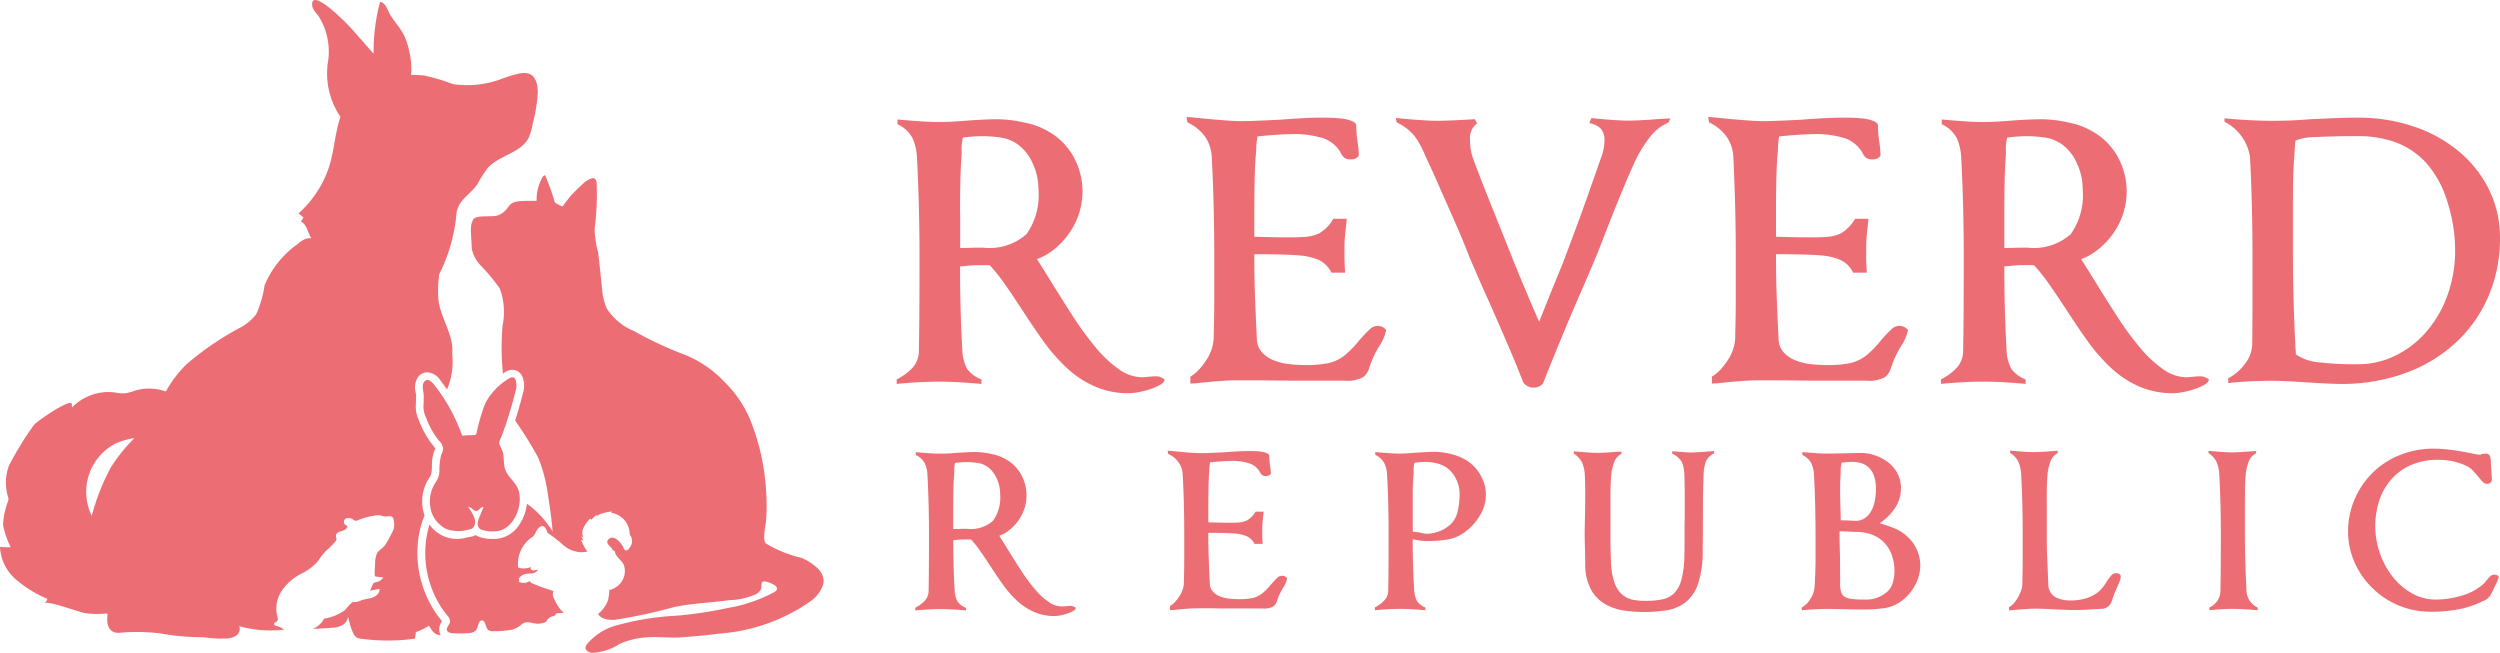
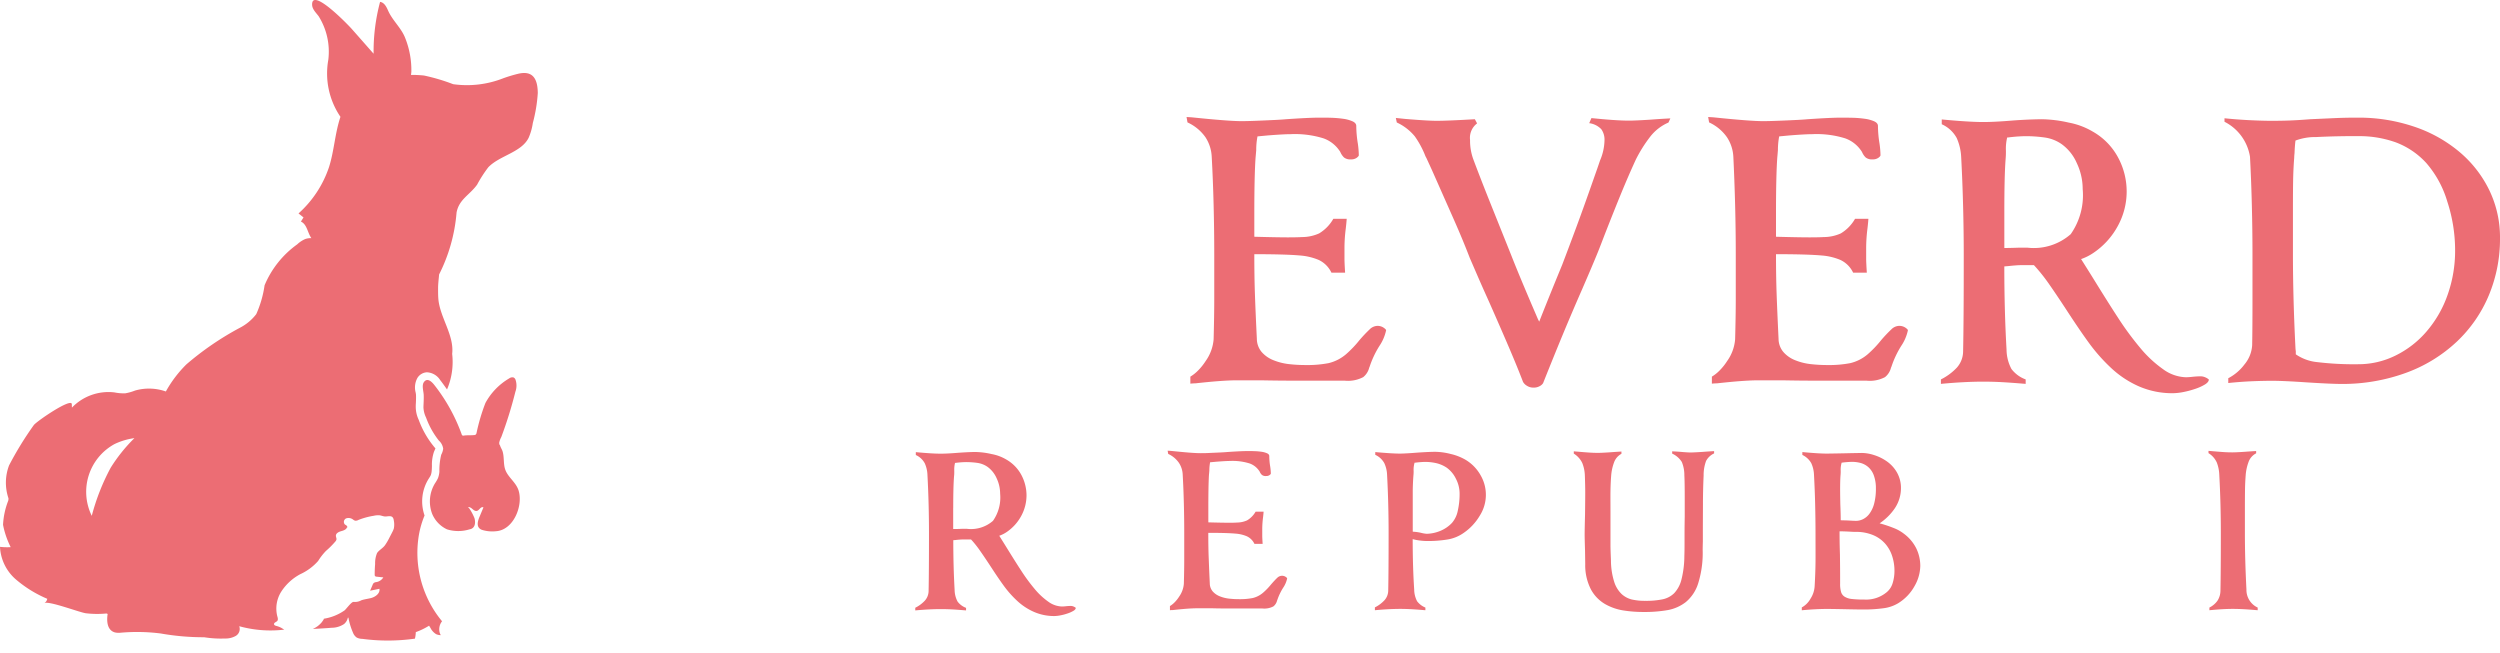
<svg xmlns="http://www.w3.org/2000/svg" viewBox="0 0 120 31.337">
  <defs>
    <style>.cls-1{fill:#ec6d74}</style>
  </defs>
  <g id="レイヤー_2" data-name="レイヤー 2">
    <g id="レイヤー_6" data-name="レイヤー 6">
      <path class="cls-1" d="M46 21.733q.549-.038.824-.037a3.7 3.7 0 01.778.1 2.124 2.124 0 01.7.261 1.872 1.872 0 01.733.759 2.1 2.1 0 01.238.952 2.076 2.076 0 01-.252.993 2.18 2.18 0 01-.71.783 1.534 1.534 0 01-.347.173c.085.135.223.354.411.659.257.415.479.768.669 1.057a8.532 8.532 0 00.608.823 3.376 3.376 0 00.664.623 1.165 1.165 0 00.658.233q.056 0 .156-.009a2.52 2.52 0 01.256-.018.358.358 0 01.151.031.4.4 0 01.1.06c0 .049-.037.1-.109.142a1.417 1.417 0 01-.284.128 2.485 2.485 0 01-.348.092 1.675 1.675 0 01-.284.032 2.409 2.409 0 01-.984-.2 2.869 2.869 0 01-.8-.526 4.993 4.993 0 01-.626-.7q-.275-.375-.649-.951-.3-.457-.509-.755a4.9 4.9 0 00-.435-.545h-.365a3.739 3.739 0 00-.376.028l-.11.009q0 1.272.064 2.388a1.209 1.209 0 00.143.559.9.9 0 00.406.3v.123c-.287-.024-.518-.041-.7-.05s-.348-.013-.512-.013q-.551 0-1.226.063v-.128a1.6 1.6 0 00.457-.338.707.707 0 00.183-.467q.018-.915.018-2.745 0-.7-.018-1.419a49.68 49.68 0 00-.055-1.4 1.491 1.491 0 00-.128-.562.9.9 0 00-.431-.4v-.138q.787.074 1.181.073c.203.002.491-.013.86-.043zm-.247 2.644v1.016c.1 0 .232 0 .4-.009h.266A1.6 1.6 0 0047.663 25a1.946 1.946 0 00.344-1.3 1.758 1.758 0 00-.17-.746 1.333 1.333 0 00-.434-.544 1.143 1.143 0 00-.467-.188 3.917 3.917 0 00-.6-.041 4.48 4.48 0 00-.467.037h-.027a1.347 1.347 0 00-.037.384c0 .1 0 .183-.009.238q-.041.485-.041 1.537z" />
      <path class="cls-1" d="M56.976 29.218a20.24 20.24 0 00-.673.064c-.03 0-.079 0-.146.009v-.2a1.1 1.1 0 00.224-.179 1.584 1.584 0 00.215-.27 1.234 1.234 0 00.229-.622q.018-.694.018-1.148v-1.287q0-.7-.018-1.418t-.056-1.4a1.1 1.1 0 00-.182-.553 1.274 1.274 0 00-.513-.426l-.027-.155.147.009c.354.037.649.064.887.083s.42.027.549.027c.1 0 .23 0 .4-.009s.37-.015.608-.028c.116-.006.2-.012.265-.018.452-.03.772-.046.961-.046.134 0 .252 0 .357.005a2.985 2.985 0 01.319.027 1.018 1.018 0 01.275.073c.074.034.11.078.11.134a3.19 3.19 0 00.046.512 2.591 2.591 0 01.029.328c0 .019-.021.043-.06.073a.268.268 0 01-.169.046.28.28 0 01-.2-.055.445.445 0 01-.106-.155.332.332 0 00-.037-.055.929.929 0 00-.448-.339 2.761 2.761 0 00-.942-.119c-.129 0-.348.013-.66.037l-.293.027a2.079 2.079 0 00-.036.394 5.639 5.639 0 01-.019.21q-.03.513-.03 1.629v.65c.438.012.759.018.96.018.183 0 .321 0 .412-.009a1.2 1.2 0 00.489-.105 1.151 1.151 0 00.408-.416h.384a5.278 5.278 0 01-.028.283 4.565 4.565 0 00-.037.531v.343c0 .064.007.193.019.389h-.393a.761.761 0 00-.367-.366 1.7 1.7 0 00-.549-.128q-.412-.037-1.3-.037c0 .427.005.813.018 1.157s.03.771.054 1.277a.6.6 0 00.142.38.893.893 0 00.338.233 1.712 1.712 0 00.436.11 4.2 4.2 0 00.494.027 3.224 3.224 0 00.649-.054 1.2 1.2 0 00.5-.257 3.154 3.154 0 00.385-.4c.122-.14.22-.244.292-.312a.335.335 0 01.221-.1.319.319 0 01.182.05c.05.034.074.06.074.078a1.265 1.265 0 01-.193.449 2.764 2.764 0 00-.284.6l-.008.019a.507.507 0 01-.175.274.938.938 0 01-.53.1h-1.361c-.378 0-.715 0-1.007-.009h-.814q-.183.002-.435.02z" />
      <path class="cls-1" d="M68.056 21.724q.567-.037.832-.037a3.137 3.137 0 01.75.105 2.545 2.545 0 01.695.27 2 2 0 01.741.76 1.86 1.86 0 01-.045 1.93 2.606 2.606 0 01-.768.824 1.855 1.855 0 01-.783.32 5.752 5.752 0 01-.956.073 2.891 2.891 0 01-.357-.023 2.369 2.369 0 01-.356-.068q0 1.345.072 2.416a1.254 1.254 0 00.138.563.942.942 0 00.4.306v.128c-.28-.024-.511-.041-.69-.05s-.35-.014-.508-.014q-.551 0-1.226.064v-.137a1.6 1.6 0 00.457-.339.705.705 0 00.183-.467q.018-.913.018-2.735 0-.7-.018-1.419a49.83 49.83 0 00-.055-1.4 1.453 1.453 0 00-.133-.562.927.927 0 00-.434-.4V21.7q.806.073 1.189.073.304-.004.854-.049zm-.244 1.807v1.99a2.227 2.227 0 01.4.055 1.467 1.467 0 00.275.046 1.82 1.82 0 00.644-.138 1.614 1.614 0 00.563-.384 1.259 1.259 0 00.279-.581 3.626 3.626 0 00.088-.828 1.548 1.548 0 00-.179-.714 1.406 1.406 0 00-.444-.531 1.533 1.533 0 00-.494-.214 2.444 2.444 0 00-.559-.06 4.5 4.5 0 00-.457.037H67.9a1.2 1.2 0 00-.046.4 1.708 1.708 0 01-.01.22c-.018.228-.028.461-.032.702z" />
      <path class="cls-1" d="M77.912 29.3a2.57 2.57 0 01-.87-.306 1.8 1.8 0 01-.676-.7 2.527 2.527 0 01-.275-1.213l-.009-.64c-.012-.39-.019-.649-.019-.778 0-.176.007-.5.019-.978.005-.434.009-.782.009-1.044q0-.293-.018-.824a1.777 1.777 0 00-.123-.59 1.059 1.059 0 00-.408-.453v-.11c.287.025.512.043.678.055s.322.019.475.019c.122 0 .321-.009.594-.028.238-.018.419-.03.54-.036v.109a.755.755 0 00-.356.417 2.331 2.331 0 00-.138.645c-.018.232-.028.473-.032.723s0 .567 0 .952v1.634c0 .186.011.438.023.755a3.439 3.439 0 00.156 1.02 1.387 1.387 0 00.357.586 1.122 1.122 0 00.489.261 2.814 2.814 0 00.646.064 3.89 3.89 0 00.836-.074 1.117 1.117 0 00.55-.292 1.463 1.463 0 00.348-.65 4.686 4.686 0 00.141-1.134c.007-.171.009-.379.009-.623v-.439c0-.079 0-.354.009-.823v-.87c0-.506-.005-.881-.018-1.126a1.622 1.622 0 00-.123-.636 1.063 1.063 0 00-.462-.4v-.109q.239.009.531.036c.164.012.277.019.338.019.116 0 .311-.01.586-.028.238-.018.424-.03.558-.037v.11a.82.82 0 00-.385.361 1.956 1.956 0 00-.118.7q-.027.576-.032 1.221c0 .43-.005.945-.005 1.542v.394a22.66 22.66 0 00-.009.4A4.912 4.912 0 0181.513 28a1.9 1.9 0 01-.595.9 2 2 0 01-.864.384 6.448 6.448 0 01-1.172.091 6.132 6.132 0 01-.97-.075z" />
      <path class="cls-1" d="M88.866 21.751l.513-.009a1.993 1.993 0 01.572.1 2.206 2.206 0 01.612.3 1.648 1.648 0 01.49.535 1.5 1.5 0 01.193.769 1.738 1.738 0 01-.289.943 2.682 2.682 0 01-.736.731 5.834 5.834 0 01.677.225 1.93 1.93 0 01.484.27 1.972 1.972 0 01.6.709 1.937 1.937 0 01.192.846 2.014 2.014 0 01-.275.961 2.224 2.224 0 01-.787.824 1.8 1.8 0 01-.718.242 6.9 6.9 0 01-.956.059c-.171 0-.513-.005-1.025-.017q-.55-.01-.7-.01-.551 0-1.227.064v-.137a1.05 1.05 0 00.417-.417 1.228 1.228 0 00.2-.6c.024-.42.038-.8.042-1.148s0-.8 0-1.377c0-.464-.007-.937-.018-1.419s-.031-.948-.055-1.4a1.475 1.475 0 00-.129-.558.947.947 0 00-.43-.4V21.7q.788.073 1.18.073c.292-.004.679-.01 1.173-.022zm-.494 6.666a.4.4 0 00.169.224.792.792 0 00.343.11 5.291 5.291 0 00.613.028 1.544 1.544 0 001.08-.366.9.9 0 00.275-.439 1.966 1.966 0 00.082-.568 2.269 2.269 0 00-.11-.713 1.678 1.678 0 00-.338-.6 1.594 1.594 0 00-.586-.412 2.121 2.121 0 00-.833-.151c-.03 0-.112 0-.247-.009a10.54 10.54 0 00-.521-.018c0 .2 0 .564.018 1.107.007.482.009.86.009 1.135v.265a1.372 1.372 0 00.046.407zm-.046-4.917q0 .228.009.686.02.5.019.787l.329.009c.207.012.342.019.4.019a.768.768 0 00.338-.079.855.855 0 00.306-.255 1.393 1.393 0 00.23-.486 2.759 2.759 0 00.086-.736 1.8 1.8 0 00-.1-.627.978.978 0 00-.261-.394.941.941 0 00-.367-.2 1.611 1.611 0 00-.429-.055 4.48 4.48 0 00-.467.037H88.4a1.173 1.173 0 00-.046.4 1.915 1.915 0 01-.01.22q-.018.242-.018.674z" />
-       <path class="cls-1" d="M96.439 29.3l-.009-.155a.781.781 0 00.219-.174 1.565 1.565 0 00.207-.284 1.877 1.877 0 00.155-.339.959.959 0 00.06-.31c.011-.464.018-.847.018-1.149V25.6c0-.463-.007-.936-.018-1.418s-.031-.949-.055-1.4a1.8 1.8 0 00-.123-.59 1.048 1.048 0 00-.408-.453v-.11c.287.025.512.043.678.055s.323.018.475.018q.183 0 .595-.027c.237-.019.418-.031.54-.037v.11a.749.749 0 00-.358.416 2.385 2.385 0 00-.137.645c-.018.233-.028.473-.032.724s0 .567 0 .951v1.089c0 .433 0 .822.018 1.167s.031.773.055 1.285a.718.718 0 00.316.627 1.561 1.561 0 00.792.17 2.467 2.467 0 00.686-.1 1.762 1.762 0 00.612-.311 1.955 1.955 0 00.385-.476 2.655 2.655 0 01.233-.316.289.289 0 01.215-.105.245.245 0 01.192.055.168.168 0 01.046.11.636.636 0 01-.041.192 4.527 4.527 0 01-.142.339 4.779 4.779 0 00-.237.613.639.639 0 01-.16.265.513.513 0 01-.362.137c-.024 0-.144.006-.357.019q-.549.036-.823.036c-.214 0-.4 0-.554-.009s-.353-.015-.59-.027c-.366-.019-.657-.028-.869-.028s-.63.03-1.222.084z" />
      <path class="cls-1" d="M106.687 29.241q-.252.014-.636.05v-.128a1.052 1.052 0 00.385-.325.9.9 0 00.146-.49q.018-.913.018-2.735 0-.7-.018-1.419a49.755 49.755 0 00-.056-1.4 1.827 1.827 0 00-.118-.59 1.016 1.016 0 00-.4-.453v-.11c.281.025.5.043.668.055s.323.018.476.018q.174 0 .586-.027c.238-.018.424-.03.557-.037v.11a.741.741 0 00-.365.416 2.311 2.311 0 00-.138.646c-.018.232-.029.472-.032.722s-.005.568-.005.952v1.089q0 1.263.074 2.709a.933.933 0 00.54.869v.128c-.286-.024-.517-.041-.691-.05s-.343-.014-.508-.014-.315.005-.483.014z" />
-       <path class="cls-1" d="M119.189 23.147a3.708 3.708 0 01-.215-.243 6.298 6.298 0 00-.28-.32 1.045 1.045 0 00-.288-.211 2.973 2.973 0 00-.658-.229 3.463 3.463 0 00-.733-.073 3.19 3.19 0 00-1.245.234 2.649 2.649 0 00-.951.663 2.936 2.936 0 00-.6 1.016 3.978 3.978 0 00.028 2.608 3.891 3.891 0 00.636 1.135 3.013 3.013 0 00.929.772 2.291 2.291 0 001.093.28 4.355 4.355 0 00.59-.042 4.112 4.112 0 00.618-.132 2.648 2.648 0 001.117-.6.714.714 0 00.118-.138 1.963 1.963 0 01.192-.21.26.26 0 01.175-.073.3.3 0 01.164.036c.037.025.059.046.064.065a.758.758 0 01-.068.2c-.046.107-.109.24-.188.4-.049.1-.082.167-.1.21a.752.752 0 01-.42.366 4.632 4.632 0 01-1.148.385 7.079 7.079 0 01-1.332.119 3.981 3.981 0 01-3.675-2.389 3.661 3.661 0 01-.306-1.473 3.9 3.9 0 01.3-1.5 4 4 0 01.847-1.277 3.928 3.928 0 011.313-.874 4.342 4.342 0 011.67-.316 6.146 6.146 0 01.75.051c.275.033.555.078.842.133q.018 0 .192.036a2.51 2.51 0 00.458.073c0-.012.019-.024.059-.036a.619.619 0 01.169-.019.2.2 0 01.212.119 1.038 1.038 0 01.045.348c0 .085.009.232.027.439.013.153.019.266.019.339a.224.224 0 01-.051.138.242.242 0 01-.2.063.236.236 0 01-.169-.073z" />
-       <path class="cls-1" d="M46.5 5.784a22.489 22.489 0 011.377-.061 6.175 6.175 0 011.3.161 3.541 3.541 0 011.162.436 3.121 3.121 0 011.224 1.268 3.437 3.437 0 01-.023 3.25 3.645 3.645 0 01-1.186 1.307 2.522 2.522 0 01-.581.291c.142.225.373.591.688 1.1q.642 1.039 1.117 1.766a14.693 14.693 0 001.016 1.377 5.649 5.649 0 001.106 1.04 1.944 1.944 0 001.1.39c.061 0 .147-.005.259-.015a4.227 4.227 0 01.428-.03.581.581 0 01.252.053.613.613 0 01.161.1c0 .082-.061.161-.184.237a2.277 2.277 0 01-.473.214 4.354 4.354 0 01-.582.154 2.8 2.8 0 01-.474.053 4.016 4.016 0 01-1.644-.329 4.748 4.748 0 01-1.33-.879 8.5 8.5 0 01-1.047-1.177q-.46-.629-1.086-1.591-.5-.765-.849-1.262a8.171 8.171 0 00-.726-.909h-.611q-.2 0-.628.046l-.183.015q0 2.125.107 3.991a2.018 2.018 0 00.236.933 1.5 1.5 0 00.682.5v.214q-.72-.06-1.163-.084c-.3-.015-.58-.023-.857-.023q-.917 0-2.048.107v-.214a2.7 2.7 0 00.765-.566 1.182 1.182 0 00.3-.779q.032-1.53.031-4.588 0-1.161-.031-2.37t-.091-2.34a2.547 2.547 0 00-.214-.94 1.516 1.516 0 00-.72-.665v-.23q1.317.123 1.973.123.511.003 1.447-.074zm-.412 4.42v1.7q.245 0 .673-.015h.439a2.681 2.681 0 002.072-.65 3.258 3.258 0 00.573-2.164 2.9 2.9 0 00-.283-1.246 2.2 2.2 0 00-.725-.91 1.881 1.881 0 00-.781-.314 6.424 6.424 0 00-1.008-.068 7.662 7.662 0 00-.781.061h-.047a2.289 2.289 0 00-.061.642 3.963 3.963 0 01-.015.4q-.061.805-.061 2.56z" />
      <path class="cls-1" d="M58.506 18.293q-.42.03-1.124.107a3.1 3.1 0 00-.245.015v-.336a1.911 1.911 0 00.376-.3 2.738 2.738 0 00.359-.45 2.083 2.083 0 00.382-1.041q.03-1.161.03-1.918v-2.148q0-1.161-.03-2.37t-.092-2.34a1.87 1.87 0 00-.3-.925A2.138 2.138 0 0057 5.876l-.046-.26.244.015c.592.062 1.086.107 1.484.138s.7.046.918.046q.244 0 .664-.016t1.018-.045c.193-.011.341-.021.443-.031q1.132-.077 1.6-.076c.225 0 .423 0 .6.007a5.024 5.024 0 01.534.046 1.671 1.671 0 01.459.122c.122.056.183.13.183.223a5.443 5.443 0 00.077.856 4.6 4.6 0 01.045.55c0 .03-.033.072-.1.122a.448.448 0 01-.283.077.473.473 0 01-.328-.092.8.8 0 01-.176-.26.681.681 0 00-.061-.092 1.554 1.554 0 00-.75-.566 4.616 4.616 0 00-1.575-.2q-.321 0-1.1.061l-.49.046a3.369 3.369 0 00-.061.657c-.011.133-.021.251-.031.352q-.061.857-.061 2.722v1.086c.735.02 1.269.03 1.606.03.3 0 .536-.005.688-.015a2 2 0 00.818-.176 1.933 1.933 0 00.681-.7h.642c-.01.144-.026.3-.046.475a7.423 7.423 0 00-.061.886v.574q0 .16.03.649h-.657a1.276 1.276 0 00-.612-.611 2.876 2.876 0 00-.917-.214q-.69-.06-2.172-.061 0 1.069.03 1.934t.092 2.133a.988.988 0 00.237.635 1.467 1.467 0 00.567.39 2.826 2.826 0 00.725.183 6.868 6.868 0 00.827.046 5.337 5.337 0 001.085-.091 2 2 0 00.841-.429 5.238 5.238 0 00.642-.673 6.88 6.88 0 01.49-.519.549.549 0 01.367-.168.525.525 0 01.3.084c.082.056.123.1.123.13a2.123 2.123 0 01-.321.749 4.53 4.53 0 00-.474 1.009l-.015.03a.836.836 0 01-.29.459 1.572 1.572 0 01-.888.169h-2.269c-.633 0-1.193-.006-1.683-.016h-1.36q-.307.006-.727.037z" />
      <path class="cls-1" d="M69.768 10.5l-1.04-2.348-.26-.566-.046-.086a4.4 4.4 0 00-.512-.956 2.46 2.46 0 00-.864-.665L67 5.662l.443.046q1.088.091 1.514.091.537 0 1.836-.076l.107.2a.869.869 0 00-.337.8 2.6 2.6 0 00.154.918q.366.978.863 2.217t.956 2.385q.4 1.024 1.284 3.074l.062.122q.489-1.239 1.1-2.722.306-.8.681-1.811t.879-2.455q.121-.336.26-.749a2.562 2.562 0 00.214-.964.856.856 0 00-.153-.535.979.979 0 00-.581-.291l.107-.244q1.179.122 1.8.122c.2 0 .545-.015 1.025-.046a34 34 0 01.963-.061l-.092.2a2.221 2.221 0 00-.871.673 6.639 6.639 0 00-.7 1.116q-.351.765-.7 1.614t-.826 2.071c-.163.429-.285.739-.367.933q-.2.49-.657 1.544-.49 1.117-.925 2.164t-.971 2.394a.427.427 0 01-.152.137.575.575 0 01-.307.076.567.567 0 01-.321-.091.5.5 0 01-.183-.184q-.245-.642-.612-1.506T71.481 14.5q-.352-.78-.55-1.238t-.384-.887q-.336-.875-.779-1.875z" />
      <path class="cls-1" d="M83.539 18.293c-.281.02-.655.056-1.125.107a3.08 3.08 0 00-.244.015v-.336a1.878 1.878 0 00.375-.3 2.686 2.686 0 00.359-.45 2.074 2.074 0 00.382-1.041q.031-1.161.031-1.918v-2.148q0-1.161-.031-2.37t-.086-2.34a1.872 1.872 0 00-.306-.925 2.131 2.131 0 00-.857-.711l-.046-.26.245.015c.592.062 1.086.107 1.483.138s.7.046.918.046q.244 0 .665-.016c.28-.01.62-.025 1.017-.045.194-.011.342-.021.443-.031q1.132-.077 1.606-.076.336 0 .6.007a5.042 5.042 0 01.532.046 1.673 1.673 0 01.458.122c.123.056.184.13.184.223a5.433 5.433 0 00.076.856 4.433 4.433 0 01.046.55c0 .03-.033.072-.1.122a.452.452 0 01-.283.077.476.476 0 01-.329-.092.8.8 0 01-.175-.26.8.8 0 00-.061-.092 1.559 1.559 0 00-.75-.566 4.62 4.62 0 00-1.575-.2q-.321 0-1.1.061l-.49.046a3.453 3.453 0 00-.061.657c-.01.133-.02.251-.03.352q-.062.857-.062 2.722v1.086q1.1.03 1.606.03.459 0 .689-.015a2 2 0 00.817-.176 1.934 1.934 0 00.682-.7h.641c-.01.144-.025.3-.046.475a7.638 7.638 0 00-.061.886v.574c0 .107.011.323.031.649h-.657a1.278 1.278 0 00-.613-.611 2.87 2.87 0 00-.916-.214c-.46-.04-1.183-.061-2.173-.061q0 1.069.031 1.934t.092 2.133a.988.988 0 00.237.635 1.463 1.463 0 00.566.39 2.823 2.823 0 00.726.183 6.862 6.862 0 00.826.046 5.33 5.33 0 001.085-.091 2 2 0 00.842-.429 5.248 5.248 0 00.641-.673 6.654 6.654 0 01.491-.519.546.546 0 01.366-.168.528.528 0 01.306.084c.081.056.122.1.122.13a2.123 2.123 0 01-.321.749 4.562 4.562 0 00-.473 1.009l-.016.03a.83.83 0 01-.29.459 1.568 1.568 0 01-.887.169h-2.283c-.633 0-1.193-.006-1.684-.016h-1.359q-.307.006-.727.037z" />
      <path class="cls-1" d="M96.62 5.784a22.489 22.489 0 011.377-.061 6.182 6.182 0 011.3.161 3.541 3.541 0 011.162.436 3.121 3.121 0 011.224 1.268 3.437 3.437 0 01-.023 3.25 3.645 3.645 0 01-1.186 1.307 2.508 2.508 0 01-.582.291c.143.225.374.591.689 1.1q.642 1.039 1.117 1.766a14.517 14.517 0 001.016 1.377 5.649 5.649 0 001.109 1.039 1.944 1.944 0 001.1.39c.062 0 .148-.005.26-.015a4.227 4.227 0 01.428-.03.581.581 0 01.252.053.613.613 0 01.161.1c0 .082-.062.161-.184.237a2.277 2.277 0 01-.473.214 4.354 4.354 0 01-.582.154 2.8 2.8 0 01-.474.053 4.016 4.016 0 01-1.644-.329 4.748 4.748 0 01-1.33-.879 8.438 8.438 0 01-1.047-1.177q-.46-.629-1.086-1.591-.5-.765-.849-1.262a8.288 8.288 0 00-.726-.909h-.611q-.2 0-.628.046l-.183.015q0 2.125.107 3.991a2.018 2.018 0 00.236.933 1.5 1.5 0 00.682.5v.214q-.72-.06-1.163-.084a16.88 16.88 0 00-.857-.023q-.916 0-2.048.107v-.214a2.7 2.7 0 00.765-.566 1.182 1.182 0 00.3-.779q.032-1.53.031-4.588 0-1.161-.031-2.37t-.091-2.34a2.547 2.547 0 00-.214-.94 1.516 1.516 0 00-.72-.665v-.23q1.317.123 1.973.123.511.004 1.443-.073zm-.412 4.42v1.7q.244 0 .673-.015h.443a2.681 2.681 0 002.072-.65 3.258 3.258 0 00.573-2.164 2.9 2.9 0 00-.283-1.246 2.2 2.2 0 00-.726-.91 1.871 1.871 0 00-.78-.314 6.429 6.429 0 00-1.009-.068 7.648 7.648 0 00-.78.061h-.046a2.289 2.289 0 00-.061.642 3.963 3.963 0 01-.015.4q-.062.805-.061 2.56z" />
      <path class="cls-1" d="M115.819 6.06a6.674 6.674 0 012.186 1.192 5.593 5.593 0 011.468 1.85 5.2 5.2 0 01.527 2.325 7.023 7.023 0 01-.535 2.745 6.5 6.5 0 01-1.544 2.233 7.11 7.11 0 01-2.408 1.482 8.9 8.9 0 01-3.081.543c-.348 0-.918-.025-1.713-.076q-1.117-.076-1.651-.076c-.287 0-.61.007-.972.022s-.741.044-1.139.085v-.23a2.3 2.3 0 00.78-.665 1.578 1.578 0 00.367-.925q.015-.765.015-2.156v-2.172q0-1.161-.03-2.37T108 7.527a2.279 2.279 0 00-1.224-1.682v-.168q.6.062 1.216.092t1.048.03c.306 0 .593-.005.863-.015s.6-.03.987-.061l1.17-.053a23.4 23.4 0 011.139-.023 8.27 8.27 0 012.62.413zm-4.649.519a2.686 2.686 0 00-.987.168c-.02.154-.036.358-.046.612a2.132 2.132 0 00-.015.214c-.031.388-.048.791-.054 1.208s-.007.948-.007 1.591v1.819q0 2.126.122 4.527a1.329 1.329 0 00.015.137v.153a2.19 2.19 0 001.041.375 14.659 14.659 0 001.957.1 4.011 4.011 0 001.781-.413 4.661 4.661 0 001.5-1.162 5.437 5.437 0 001.009-1.758 6.327 6.327 0 00.359-2.141 7.507 7.507 0 00-.374-2.332 4.973 4.973 0 00-1-1.842 3.785 3.785 0 00-1.468-1 5.184 5.184 0 00-1.8-.3 36.14 36.14 0 00-2.033.044z" />
      <path class="cls-1" d="M24.255 22.549c-.1-.275-.045-.595-.13-.88-.027-.09-.085-.173-.111-.252-.033-.106-.052-.04-.051-.175a1.043 1.043 0 01.1-.266 19.893 19.893 0 00.675-2.171.871.871 0 00.005-.585.192.192 0 00-.089-.1.245.245 0 00-.211.042 3.054 3.054 0 00-1.143 1.182 9.2 9.2 0 00-.427 1.445.136.136 0 01-.046.076.143.143 0 01-.074.019c-.166.017-.325 0-.493.024a.1.1 0 01-.052 0 .106.106 0 01-.051-.07 8.479 8.479 0 00-1.313-2.363c-.134-.17-.343-.357-.5-.128-.106.157-.014.432-.006.606.008.2-.007.395-.013.593a1.24 1.24 0 00.127.5 3.952 3.952 0 00.612 1.1.642.642 0 01.209.393.821.821 0 01-.094.287 3.125 3.125 0 00-.088.81 1.1 1.1 0 01-.069.317 1.841 1.841 0 01-.14.243 1.672 1.672 0 00-.14 1.464 1.426 1.426 0 00.715.749 1.822 1.822 0 001.077 0c.255-.038.3-.276.251-.5-.018-.094-.261-.576-.337-.57.192-.016.251.173.4.188s.209-.235.358-.173l-.186.446c-.1.234-.174.521.11.632a1.66 1.66 0 00.673.067c.854-.053 1.321-1.242 1.085-1.967-.13-.392-.503-.621-.633-.983z" />
-       <path class="cls-1" d="M39.264 27.3a2.454 2.454 0 00-.8-.525 5.862 5.862 0 01-1.7-.688c-.184-.144-.008-.887.007-1.1a8.96 8.96 0 00.007-1.331 10.79 10.79 0 00-.79-3.56 5.618 5.618 0 00-1.24-1.791 5.332 5.332 0 00-1.855-1.267 17.535 17.535 0 01-2.463-1.148 2.834 2.834 0 01-1.3-1.072 2.828 2.828 0 01-.233-1c-.061-.561-.119-1.122-.182-1.683a4.559 4.559 0 01-.173-1.157 13.074 13.074 0 00.1-2.125.356.356 0 00-.07-.249c-.063-.065-.106-.063-.191-.032a.979.979 0 00-.282.145 11.53 11.53 0 00-.685.66 9.808 9.808 0 00-.411.534 1.62 1.62 0 01-.371-.193 11.294 11.294 0 00-.467-1.31c-.1.025-.15.132-.188.228a2.078 2.078 0 00-.219 1.005c-.975 0-1.129 0-1.36.285a1.025 1.025 0 01-.492.411c-.348.11-1.1-.057-1.211.235-.146.378-.087.441-.047 1.379a1.645 1.645 0 00.433.8 9.561 9.561 0 01.9 1.081 3.222 3.222 0 01.141 1.8 12.315 12.315 0 00.02 2.3c.04-.024.075-.054.115-.077a.584.584 0 01.545-.059.549.549 0 01.271.276 1.187 1.187 0 01.02.833c-.108.431-.231.858-.366 1.279a19.463 19.463 0 011.106 1.781 7.512 7.512 0 01.482 1.88c.087.553.164 1.11.212 1.668a4.7 4.7 0 00-1.072-1.214c-.052-.042-.108-.08-.162-.119a2.244 2.244 0 01-.362 1 1.461 1.461 0 01-1.113.686h-.112a1.836 1.836 0 01-.719-.1.715.715 0 01-.156-.083.7.7 0 01-.249.085l-.167.028a1.612 1.612 0 01-1.8-.617 4.774 4.774 0 00.84 4.351.444.444 0 01.148.315c-.019.15-.2.274-.144.416.037.1.165.128.272.135a4.593 4.593 0 00.76-.008.484.484 0 00.373-.157c.106-.155.084-.453.272-.449s.153.357.318.472a.348.348 0 00.2.044 5.447 5.447 0 00.884-.066 1.055 1.055 0 00.494-.262c.228-.154.315-.106.63-.046a.928.928 0 00.549-.075.5.5 0 01.4-.285 1.327 1.327 0 00.1-.124c.12-.007.24-.019.359-.035a.928.928 0 01-.171-.154 2.093 2.093 0 01-.288-.484.447.447 0 01-.048-.4A9.016 9.016 0 0125.548 28c-.053-.023-.115-.06-.112-.118a.5.5 0 01-.439.077c-.038 0-.086-.019-.093-.058a.048.048 0 01.041-.055.051.051 0 01-.041-.06.134.134 0 01.042-.07.573.573 0 01.162-.128 1.116 1.116 0 01.388-.062.386.386 0 00.331-.181 1.335 1.335 0 00-.165.032.194.194 0 01-.16-.029.093.093 0 010-.144.818.818 0 01-.63.037 1.549 1.549 0 01.628-1.431.61.61 0 00.135-.112.689.689 0 00.071-.131.943.943 0 01.137-.211.254.254 0 01.175-.105.2.2 0 01.16.093.86.86 0 01.081.174.183.183 0 00.026.05.2.2 0 00.049.042c.19.134.376.274.556.42a1.829 1.829 0 00.473.349 1.782 1.782 0 00.486.129 2.354 2.354 0 00.348-.032 1.89 1.89 0 01-.3-.56l.1.017-.1-.214.115.1A.539.539 0 0128 25.35a1.567 1.567 0 01.27-.4.1.1 0 01.069-.047c.029 0 .053.043.028.058l.262-.252.024.094c-.033-.129.629-.255.71-.25l-.023.063a1.034 1.034 0 01.881.959.319.319 0 00.011.087.424.424 0 00.059.092.516.516 0 01-.08.552c-.045.067-.119.138-.193.108-.049-.019-.072-.074-.092-.123-.083-.2-.441-.652-.7-.42s.215.4.183.565a.059.059 0 01.082.009.158.158 0 01.035.085c.04.19.338.39.416.584a.9.9 0 01-.069.748.949.949 0 01-.629.457c0 .074-.005.149-.012.224l-.031.2a.806.806 0 01-.061.177 1.575 1.575 0 01-.313.447 1.058 1.058 0 01-.116.094c.125.277.585.316.843.285a24.862 24.862 0 002.676-.574c.941-.226 1.83-.227 2.77-.365a3.333 3.333 0 001.32-.3.612.612 0 00.2-.214c.054-.1.012-.263.051-.335.074-.135.455.038.584.117.078.047.157.126.137.214a.24.24 0 01-.128.134 7.355 7.355 0 01-2.219.758 19.044 19.044 0 01-2.5.374 13.166 13.166 0 00-2.782.445 2.782 2.782 0 00-1.48.913.324.324 0 00-.077.179c0 .153.182.233.333.244a2.611 2.611 0 001.294-.425 3.785 3.785 0 011.468-.325c.479-.023.956.039 1.435.01a31.616 31.616 0 001.536-.138c.087-.01.173-.022.259-.033a.29.29 0 00.07-.007l.044-.007a8.7 8.7 0 004.4-1.578 1.616 1.616 0 00.547-.723.655.655 0 00.04-.274.87.87 0 00-.268-.536z" />
      <path class="cls-1" d="M24.852 3.546a6.916 6.916 0 00-.693.21 4.754 4.754 0 01-2.407.285 9.326 9.326 0 00-1.4-.416 5.6 5.6 0 00-.624-.029c.007-.054.014-.108.017-.162a4.144 4.144 0 00-.288-1.59c-.187-.5-.612-.845-.829-1.336-.076-.172-.178-.386-.384-.418a9.212 9.212 0 00-.311 2.489q-.522-.594-1.046-1.187c-.147-.168-1.945-2.044-1.905-1.153.009.206.186.371.315.543a3.212 3.212 0 01.462 2.089 3.7 3.7 0 00.583 2.737c-.264.783-.3 1.621-.545 2.4a5.205 5.205 0 01-1.468 2.237l.24.191-.125.2c.293.129.315.53.5.793a.918.918 0 00-.28.04 1.322 1.322 0 00-.4.262 4.588 4.588 0 00-1.564 1.963 5.161 5.161 0 01-.4 1.385 2.355 2.355 0 01-.8.662 14.139 14.139 0 00-2.554 1.75 5.749 5.749 0 00-.985 1.3 2.435 2.435 0 00-1.48-.044 2.322 2.322 0 01-.472.133 2.277 2.277 0 01-.519-.045 2.435 2.435 0 00-2.038.731l-.005-.166c-.012-.327-1.707.833-1.826 1.007a15.914 15.914 0 00-1.185 1.93 2.336 2.336 0 00-.03 1.579.321.321 0 01-.014.126 3.656 3.656 0 00-.246 1.149 4.131 4.131 0 00.367 1.072A2.938 2.938 0 010 26.248a2.2 2.2 0 00.757 1.56 5.752 5.752 0 001.511.934.3.3 0 01-.142.209c.212-.126 1.712.453 2 .486a4.614 4.614 0 00.983.01.6.6 0 00.059.022c-.053.321-.037.786.354.889a.851.851 0 00.262.013 8.958 8.958 0 011.931.036 11.76 11.76 0 002.085.181 4.982 4.982 0 00.992.06.982.982 0 00.525-.125.385.385 0 00.166-.465 5.616 5.616 0 002.075.174h.087a.982.982 0 00-.354-.18c-.057-.014-.132-.033-.137-.092-.006-.076.105-.1.154-.154s.026-.155 0-.233a1.518 1.518 0 01.2-1.186 2.47 2.47 0 01.905-.826 2.571 2.571 0 00.857-.634 2.866 2.866 0 01.375-.482 4.24 4.24 0 00.454-.455.22.22 0 00.051-.095c.01-.06-.028-.119-.027-.18 0-.119.135-.186.25-.218s.251-.075.283-.19c.029.037.025-.014 0-.054s-.073-.055-.108-.085a.185.185 0 01.071-.287.355.355 0 01.331.06.322.322 0 00.094.052.262.262 0 00.162-.036 3.423 3.423 0 01.735-.2.908.908 0 01.284-.022c.082.012.16.047.243.055.135.013.327-.076.406.084a.394.394 0 01.03.118.952.952 0 010 .376 1.03 1.03 0 01-.078.181l-.125.242-.008.015a2.916 2.916 0 01-.212.363c-.1.143-.294.24-.383.38a1.266 1.266 0 00-.092.52 6.61 6.61 0 00-.021.507.117.117 0 00.017.074.114.114 0 00.08.031l.318.034a.5.5 0 01-.324.224.287.287 0 00-.13.04.223.223 0 00-.06.093l-.121.282.447-.092c.041.219-.193.392-.41.446-.153.038-.308.055-.458.106a.637.637 0 01-.366.078c-.1-.025-.362.349-.441.408a2.386 2.386 0 01-1 .4c.041-.006-.09.163-.092.167a1.24 1.24 0 01-.2.19 1.388 1.388 0 01-.23.133c.3-.016.6-.032.9-.057a1.081 1.081 0 00.6-.18.546.546 0 00.182-.305h.027a3.283 3.283 0 00.221.723.5.5 0 00.176.23.585.585 0 00.268.064 9.305 9.305 0 002.528-.01 1.509 1.509 0 00.041-.313 3.335 3.335 0 00.638-.309l.067.109a.728.728 0 00.276.3.589.589 0 00.22.046.544.544 0 01-.048-.1.615.615 0 01.1-.557l.007-.011c-.015-.02-.033-.041-.044-.054a5.146 5.146 0 01-1.059-4.133 4.384 4.384 0 01.264-.889A2.051 2.051 0 0120.564 23l.042-.067a.916.916 0 00.074-.129.829.829 0 00.042-.212c.007-.071.009-.148.011-.227a1.914 1.914 0 01.1-.685l.034-.076a.78.78 0 00.034-.085.856.856 0 01-.1-.118l-.021-.025a4.411 4.411 0 01-.673-1.2l-.013-.033a1.471 1.471 0 01-.138-.61c0-.061 0-.121.006-.181.006-.135.011-.262.006-.387 0-.035-.009-.078-.016-.122a.943.943 0 01.086-.705.569.569 0 01.454-.268.8.8 0 01.637.374c.115.146.222.3.328.449l.047-.115a3.359 3.359 0 00.2-1.591c.105-.9-.595-1.759-.664-2.649-.013-.171-.012-.343-.012-.514s.025-.4.05-.652a8.008 8.008 0 00.837-2.969c.117-.637.63-.843.986-1.339a6.189 6.189 0 01.541-.839c.546-.564 1.585-.708 1.933-1.412a2.75 2.75 0 00.2-.706 7.289 7.289 0 00.239-1.446c-.009-.661-.224-1.099-.962-.915zM5.314 22.449a10.462 10.462 0 00-.909 2.311A2.611 2.611 0 015.5 21.314a3.177 3.177 0 01.952-.283 7.766 7.766 0 00-1.138 1.418z" />
    </g>
  </g>
</svg>